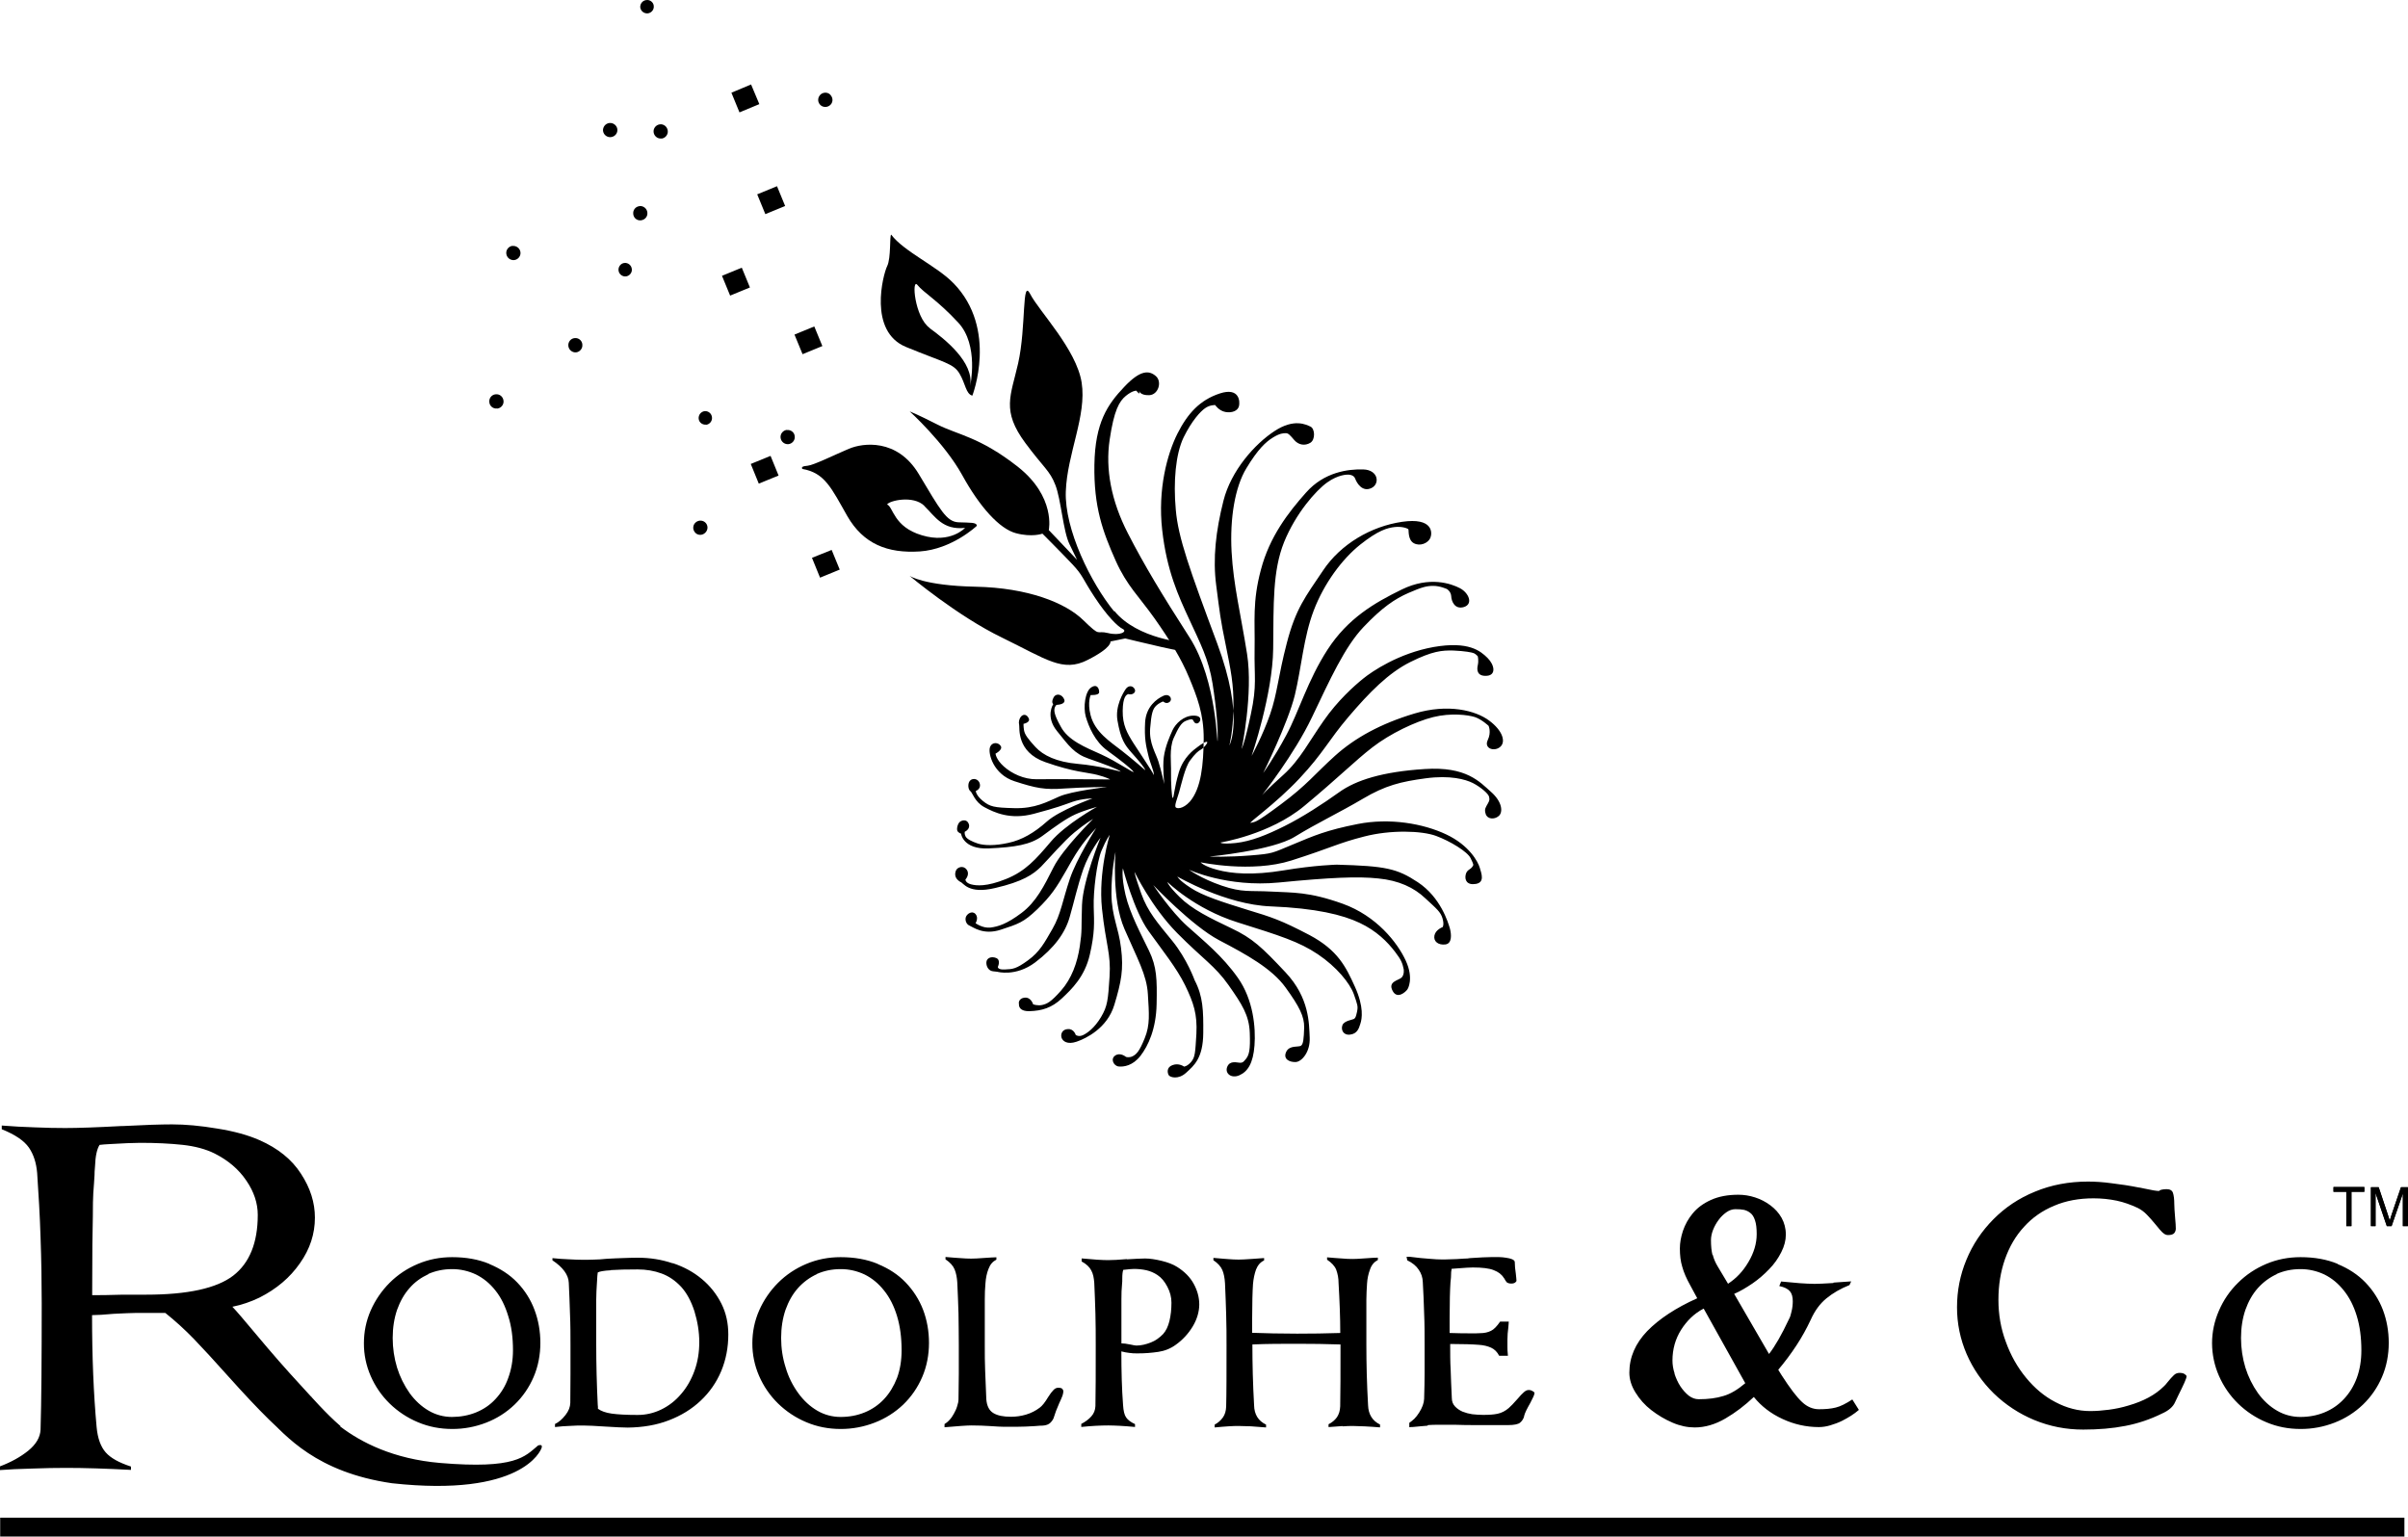
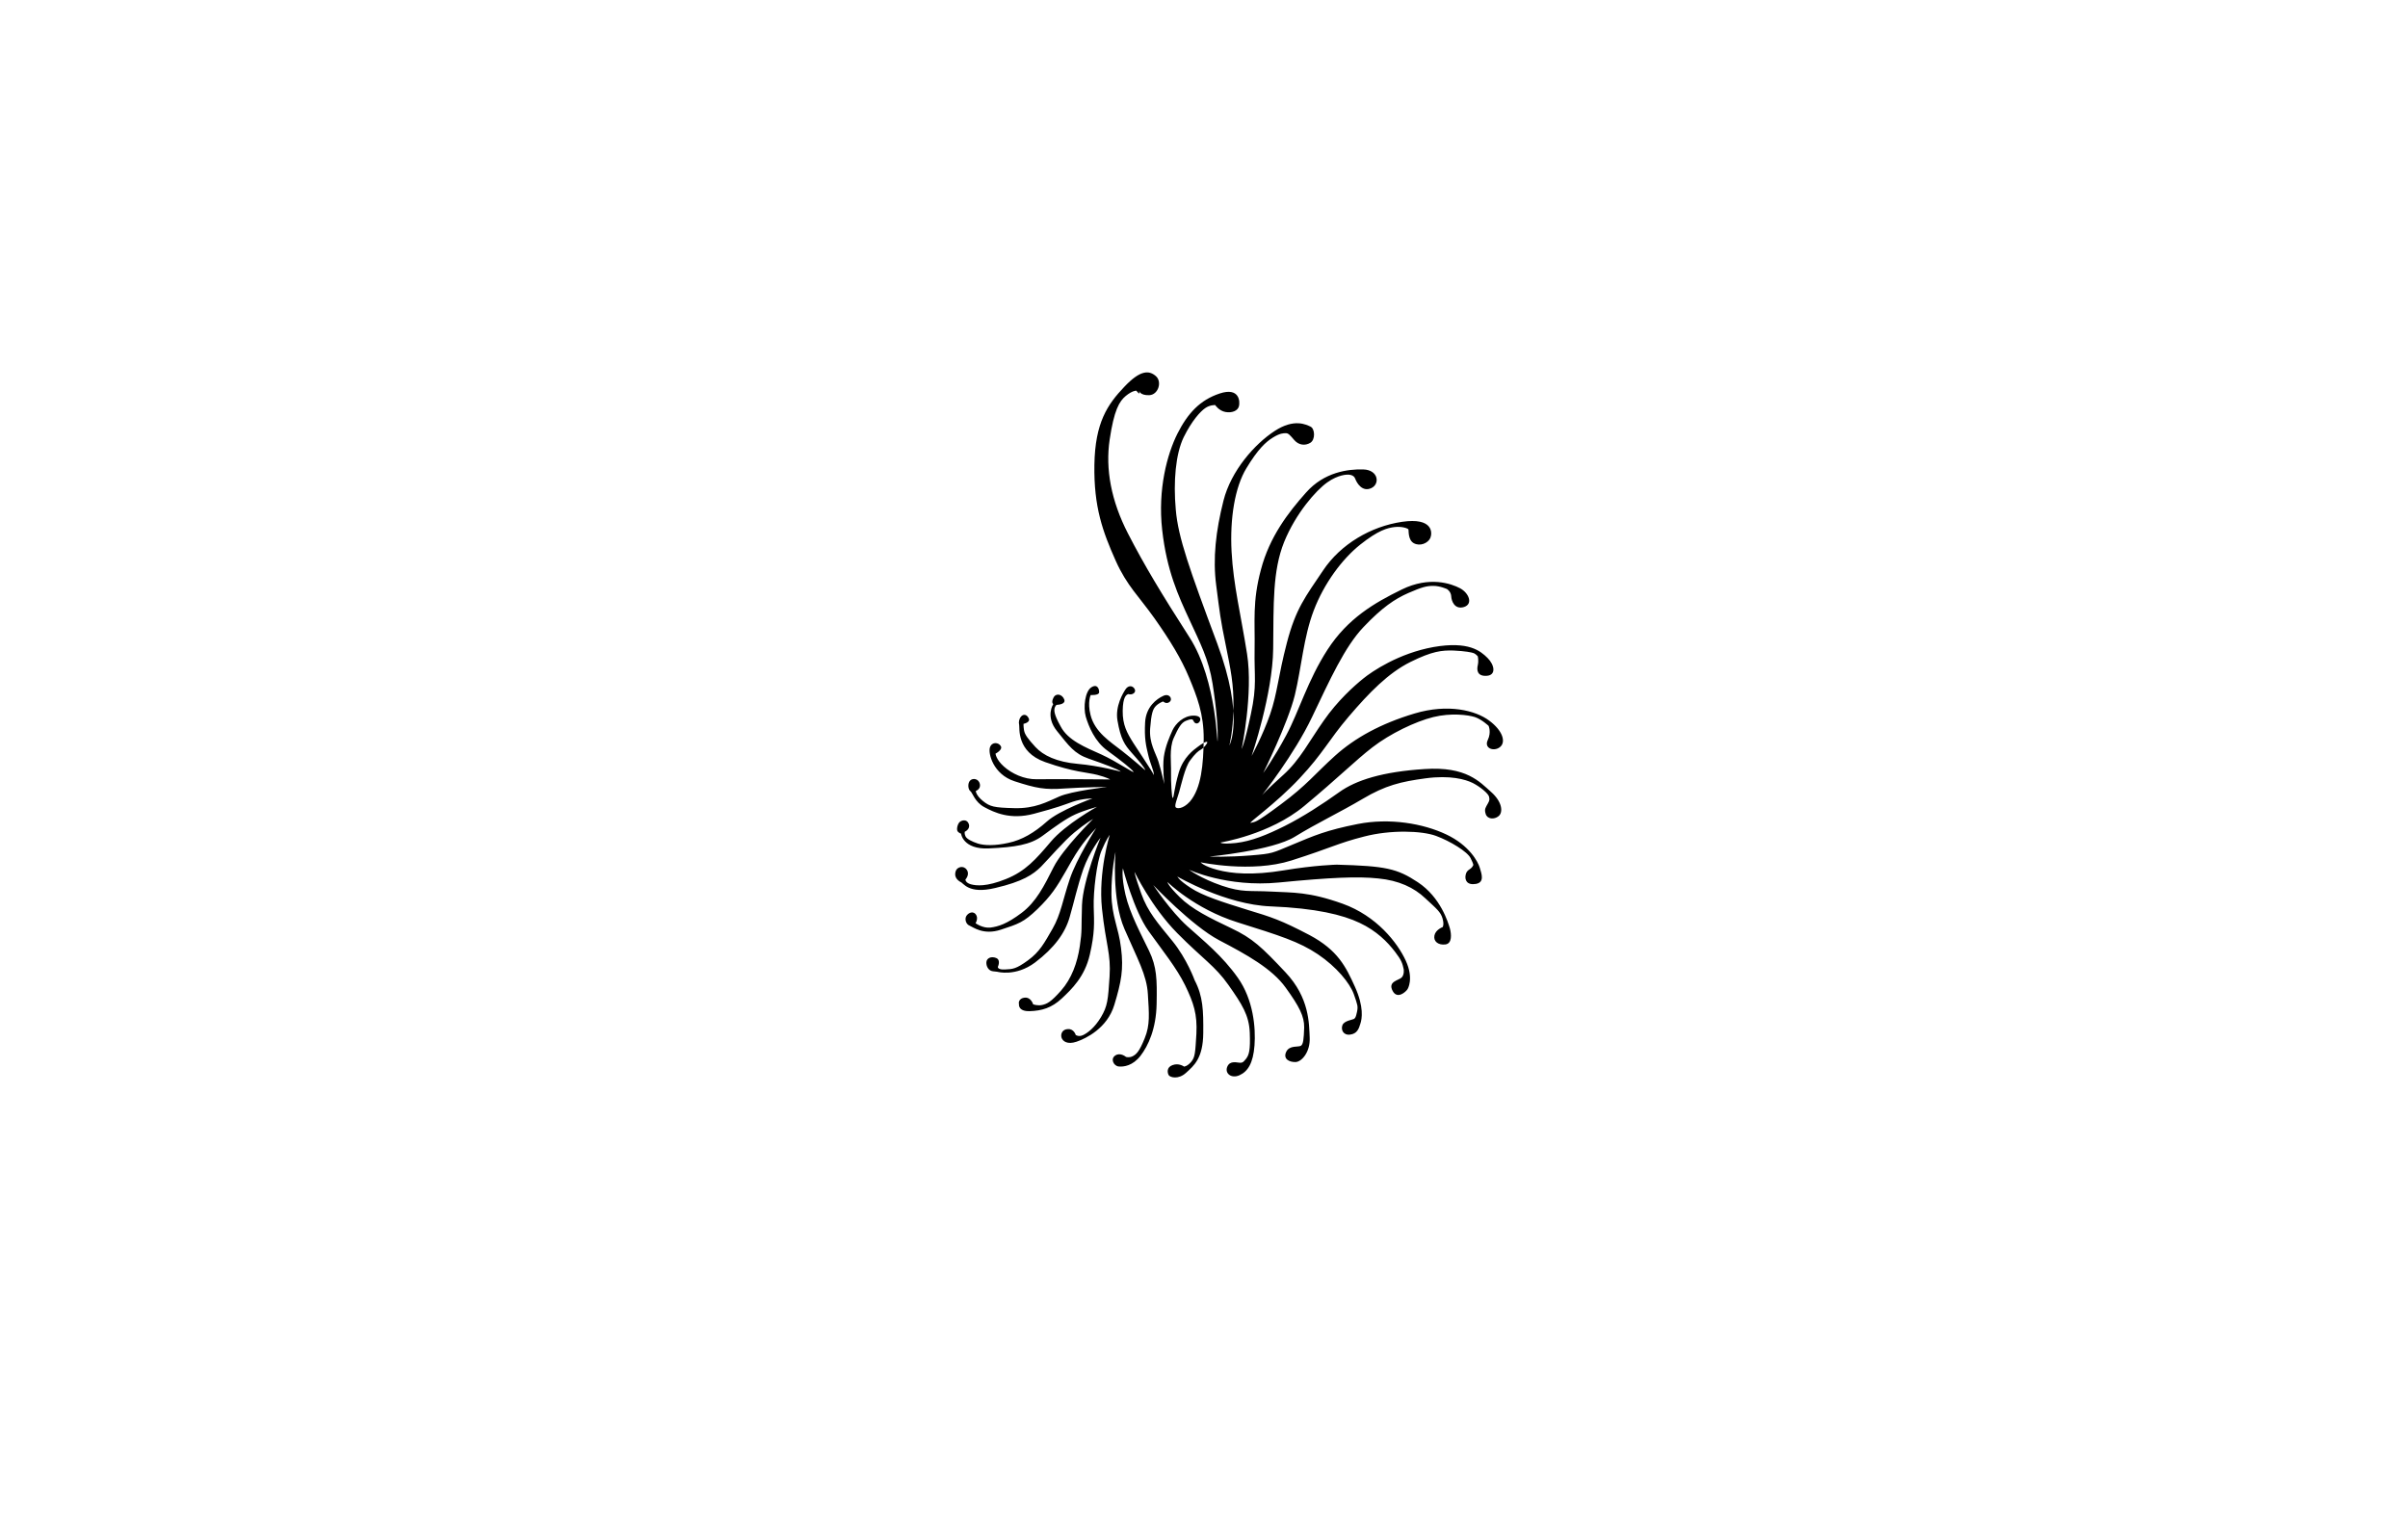
<svg xmlns="http://www.w3.org/2000/svg" id="a" viewBox="0 0 396.56 253.09">
-   <path d="M301.95,211.26c1.25-.08,2.25-.14,2.91-.2l-.28.61c-1.47.58-2.75,1.33-3.8,2.19-1.05.86-1.91,2.02-2.58,3.52-.68,1.45-1.45,2.85-2.33,4.19-.92,1.41-1.93,2.76-3.02,4.05l.53.86c1.41,2.19,2.55,3.69,3.41,4.47.83.78,1.77,1.17,2.77,1.17,1.08,0,1.97-.08,2.77-.28.78-.19,1.66-.64,2.72-1.33l1.08,1.72c-.75.66-1.69,1.25-2.77,1.8-.67.33-1.3.55-1.97.75-.6.18-1.23.28-1.86.28-2.06,0-4.1-.46-5.96-1.33-1.94-.89-3.52-2.11-4.74-3.63-1.47,1.39-3.02,2.58-4.69,3.55-1.66.97-3.36,1.47-5.05,1.47-1.17,0-2.39-.25-3.63-.78-1.26-.54-2.44-1.24-3.52-2.08-1.04-.8-1.93-1.79-2.61-2.91-.67-1.08-1-2.16-1-3.25,0-2.55,1-4.83,2.94-6.85,1.97-2.02,4.72-3.83,8.24-5.41l-1.14-2.11c-.64-1.14-1.08-2.16-1.33-3.08-.28-.91-.39-1.91-.39-3.02,0-.91.17-1.86.5-2.88.36-1.05.9-2.03,1.61-2.88.75-.91,1.72-1.64,3-2.22,1.28-.58,2.77-.86,4.52-.86.92,0,1.83.14,2.75.44.91.29,1.76.73,2.52,1.3.78.58,1.39,1.25,1.86,2.08.44.8.69,1.72.69,2.75,0,.94-.25,1.91-.75,2.89-.51,1.02-1.17,1.96-1.97,2.77-.84.89-1.77,1.69-2.77,2.38-1.03.69-2,1.28-3.02,1.72l5.74,9.9c.97-1.25,2.08-3.16,3.3-5.77.17-.28.3-.72.42-1.28.13-.54.19-1.08.19-1.64,0-.69-.14-1.25-.47-1.64s-.92-.69-1.75-.86l.3-.75c1.22.11,2.25.22,3.08.28.83.05,1.64.11,2.44.11.58,0,1.64-.05,3.11-.14M275.76,226.26c.25.75.55,1.44.97,2.08.38.58.85,1.11,1.39,1.55.53.39,1.05.58,1.64.58,1.55,0,2.89-.17,4.05-.53,1.17-.33,2.36-1.05,3.61-2.11l-6.85-12.29c-1.55.8-2.77,2-3.72,3.5-.94,1.5-1.42,3.19-1.42,5.05,0,.69.11,1.41.36,2.16M282.06,206.68c.17.67.44,1.3.83,1.94l1.69,2.83c1.36-.89,2.47-2.05,3.36-3.58.89-1.5,1.36-3.02,1.36-4.6,0-.94-.08-1.69-.28-2.27-.19-.58-.44-.97-.78-1.22-.3-.24-.65-.41-1.03-.5-.39-.08-.83-.11-1.42-.11-.5,0-1,.17-1.47.5-.5.35-.94.78-1.3,1.28-.38.51-.69,1.07-.92,1.66-.22.58-.33,1.14-.33,1.64,0,.97.08,1.8.25,2.47M386.4,201.96v-5.66h-2.11v-.78h5.08v.78h-2.14v5.66h-.86.03,0ZM390.45,201.96v-6.41h1.27l1.52,4.55c.14.42.25.75.3.94.08-.22.19-.58.33-1.03l1.52-4.46h1.14v6.41h-.83v-5.38l-1.86,5.38h-.78l-1.86-5.46v5.46h-.83.06ZM20.11,185.48c3.66-.19,6.38-.28,8.21-.28,2.22,0,4.66.22,7.46.69,2.77.44,5.08,1.08,6.96,1.91,3.02,1.33,5.3,3.16,6.82,5.52,1.55,2.36,2.3,4.77,2.3,7.24,0,2.66-.8,5.16-2.47,7.52-1.64,2.36-3.86,4.24-6.68,5.66-1.41.68-2.9,1.19-4.44,1.5.69.72,1.94,2.19,3.77,4.38,2.75,3.3,5.19,6.07,7.27,8.32,2.08,2.25,4.35,4.88,6.77,6.96l-5.6,4.08c-2.3-1.64-4.38-3.36-6.21-5.19-1.86-1.83-4.08-4.19-6.66-7.07-2.33-2.61-4.22-4.66-5.66-6.16-1.48-1.53-3.06-2.97-4.72-4.3h-4.99c-.61,0-1.8.06-3.5.14-1.58.14-2.77.22-3.58.22,0,6.82.25,12.96.75,18.42.17,1.89.69,3.27,1.5,4.19.81.92,2.19,1.69,4.16,2.33v.55c-4.08-.22-7.63-.33-10.65-.33-1.69,0-3.58.03-5.66.11-2.08.05-3.83.14-5.27.25v-.61c1.83-.69,3.38-1.55,4.66-2.58,1.28-1.05,1.97-2.19,2.03-3.47.14-4.63.19-11.57.19-20.83,0-3.52-.06-7.13-.19-10.79-.11-3.66-.33-7.21-.56-10.65-.14-1.66-.58-3.05-1.36-4.19-.8-1.14-2.27-2.14-4.47-3.02v-.61c1.83.14,3.63.25,5.46.3,1.83.08,3.5.11,4.99.11,2.14,0,5.24-.11,9.32-.33M51.24,230.01s5.83,9.65,21.25,10.96c12.48,1.05,13.93-1.05,16.12-2.88,0,0,.75-.3.61.31-.14.61-3.41,8.24-24.66,5.91-12.48-1.8-17.48-7.79-20.72-11.04-3.25-3.24,7.41-3.24,7.41-3.24h0ZM15.37,196.36c-.06.97-.08,2.3-.08,3.99-.06,2.02-.11,6.35-.11,12.98,1.08,0,2.77,0,5.11-.08h3.77c6.85,0,11.62-1.05,14.34-3.13,2.69-2.08,4.05-5.41,4.05-10.01,0-1.91-.61-3.8-1.89-5.66-1.25-1.86-3-3.33-5.19-4.44-1.5-.75-3.3-1.22-5.33-1.44-2.05-.22-4.36-.33-6.93-.33-1.19,0-2.83.08-4.91.2-.83.05-1.42.08-1.8.14-.44.69-.69,1.86-.75,3.5-.08.75-.08,1.22-.08,1.44-.06.92-.11,1.86-.19,2.8" />
-   <path d="M80.59,208.2c1.8.75,3.36,1.75,4.6,3.05,1.24,1.29,2.21,2.82,2.83,4.49.64,1.69.97,3.52.97,5.46s-.36,3.86-1.11,5.6c-.73,1.71-1.79,3.26-3.13,4.55-1.34,1.29-2.93,2.3-4.66,2.97-1.79.7-3.7,1.06-5.63,1.05-1.97,0-3.86-.36-5.63-1.11-1.73-.72-3.32-1.77-4.66-3.08-1.33-1.3-2.39-2.84-3.13-4.55-.74-1.7-1.12-3.53-1.11-5.38,0-1.86.36-3.66,1.11-5.38.75-1.71,1.81-3.26,3.13-4.58,1.33-1.33,2.88-2.36,4.66-3.11,1.78-.75,3.66-1.11,5.63-1.11,2.27,0,4.33.36,6.13,1.11h0ZM70.55,209.87c-1.19.55-2.25,1.3-3.11,2.3-.89,1-1.55,2.19-2.05,3.58-.47,1.39-.72,2.94-.72,4.63s.25,3.33.72,4.88c.47,1.51,1.17,2.93,2.08,4.22.89,1.22,1.94,2.19,3.13,2.88,1.16.68,2.48,1.03,3.83,1.03,1.36,0,2.75-.25,3.97-.75,1.22-.5,2.3-1.22,3.19-2.19.94-1,1.66-2.19,2.11-3.49.5-1.36.78-2.88.78-4.55,0-2.11-.25-3.99-.78-5.63-.5-1.66-1.19-3.08-2.11-4.22-.91-1.16-1.97-2.02-3.19-2.63-1.24-.59-2.59-.9-3.97-.89-1.35,0-2.68.26-3.91.8M110.81,208.06c1.83.61,3.41,1.47,4.77,2.61,1.34,1.11,2.44,2.49,3.22,4.05.78,1.55,1.14,3.24,1.14,5.08,0,2.16-.39,4.16-1.16,6.02-.77,1.85-1.92,3.51-3.38,4.88-1.47,1.39-3.22,2.47-5.27,3.25-2.02.78-4.27,1.16-6.74,1.19-.75,0-2.02-.06-3.74-.17-1.64-.11-2.83-.17-3.61-.17-.64,0-1.33,0-2.14.06-.8.03-1.61.08-2.5.19v-.5c.64-.3,1.19-.8,1.72-1.47.53-.67.78-1.33.8-2.02,0-1.11.03-2.69.03-4.72v-4.74c0-1.69,0-3.41-.08-5.19-.06-1.75-.11-3.47-.2-5.13-.05-1.3-.97-2.55-2.69-3.69v-.36c.89.08,1.75.17,2.66.19.89.05,1.66.08,2.3.08s1.3,0,1.89-.03c.58,0,1.3-.05,2.16-.14,1-.06,1.86-.08,2.55-.11.83-.04,1.66-.05,2.5-.06,2,0,3.91.3,5.74.92M100.6,209.23c-1.14.06-1.86.19-2.16.36-.06.33-.08.78-.11,1.33,0,.19-.03.36-.03.47-.05.86-.11,1.72-.11,2.63v7.49c0,3.11.08,6.41.25,9.9,0,.05,0,.14.03.3v.33c.53.39,1.28.66,2.27.8,1,.14,2.41.22,4.27.22,1.36,0,2.66-.3,3.88-.89,1.26-.61,2.37-1.48,3.27-2.55.94-1.08,1.69-2.38,2.22-3.86.53-1.47.78-3.02.78-4.69s-.28-3.41-.8-5.1c-.55-1.69-1.28-3.02-2.19-4.02-.97-1.03-2.02-1.75-3.22-2.19-1.19-.44-2.52-.67-3.94-.67-1.8,0-3.27.03-4.44.11M144.56,208.2c1.83.75,3.36,1.75,4.6,3.05,1.24,1.29,2.22,2.82,2.86,4.49.64,1.69.97,3.52.97,5.46s-.36,3.86-1.11,5.6c-.73,1.71-1.79,3.26-3.13,4.55-1.35,1.29-2.95,2.3-4.69,2.97-1.79.7-3.71,1.06-5.63,1.05-1.97,0-3.86-.36-5.63-1.11-1.73-.72-3.32-1.77-4.66-3.08-1.33-1.3-2.39-2.84-3.13-4.55-.74-1.7-1.12-3.53-1.11-5.38,0-1.86.36-3.66,1.11-5.38.75-1.71,1.81-3.26,3.13-4.58,1.33-1.33,2.88-2.36,4.66-3.11,1.77-.75,3.66-1.11,5.63-1.11,2.27,0,4.33.36,6.13,1.11h0ZM134.52,209.87c-1.18.54-2.24,1.33-3.11,2.3-.89,1-1.55,2.19-2.05,3.58-.47,1.39-.72,2.94-.72,4.63s.25,3.33.75,4.88c.44,1.52,1.15,2.94,2.08,4.22.89,1.22,1.94,2.19,3.13,2.88,1.16.68,2.48,1.03,3.83,1.03,1.44,0,2.75-.25,3.97-.75,1.21-.49,2.3-1.24,3.19-2.19.91-.97,1.61-2.14,2.14-3.49.5-1.36.75-2.88.75-4.55,0-2.11-.25-3.99-.75-5.63-.5-1.66-1.22-3.08-2.14-4.22-.92-1.16-1.97-2.02-3.19-2.63-1.24-.59-2.59-.9-3.97-.89-1.44,0-2.72.28-3.91.8M155.55,235.14v-.58c.22-.14.5-.33.78-.64.3-.31.55-.67.75-1.05.22-.39.42-.8.55-1.25.14-.42.22-.8.22-1.14.03-1.69.05-3.11.05-4.22v-4.69c0-1.72-.03-3.44-.05-5.19-.06-1.75-.11-3.47-.2-5.13-.05-.83-.19-1.55-.44-2.16-.25-.61-.75-1.16-1.5-1.66v-.39c1.05.08,1.89.17,2.47.19.61.05,1.19.08,1.75.08.44,0,1.19-.03,2.19-.11.86-.05,1.52-.11,1.97-.11v.39c-.61.31-1.03.8-1.3,1.53-.28.69-.44,1.5-.5,2.36-.08.86-.11,1.75-.11,2.66v7.46c0,1.58,0,3.02.06,4.27.05,1.25.11,2.83.19,4.69.08,1.11.47,1.89,1.16,2.3.69.42,1.66.61,2.89.61.83,0,1.66-.11,2.5-.36.81-.24,1.57-.62,2.25-1.14.39-.28.86-.86,1.39-1.75.33-.53.61-.89.86-1.14.22-.25.5-.39.78-.39.36,0,.58.06.69.19.11.14.17.25.17.39,0,.17-.05.42-.14.72-.16.41-.34.82-.53,1.22-.44,1-.72,1.75-.86,2.25-.08.33-.28.66-.58.97-.3.31-.75.47-1.33.5-.08,0-.53,0-1.3.08-1.01.07-2.02.1-3.02.11h-2.02c-.55,0-1.28-.05-2.16-.11-1.06-.07-2.13-.11-3.19-.11-.78,0-2.27.11-4.44.3M185.54,207.43c1.39-.08,2.39-.14,3.02-.14.8,0,1.72.14,2.75.39,1.03.25,1.89.58,2.55,1,1.19.75,2.11,1.66,2.72,2.77.61,1.11.92,2.25.92,3.41s-.36,2.44-1.08,3.63c-.72,1.19-1.67,2.22-2.8,3.02-.83.61-1.8,1-2.86,1.16-1.16.17-2.33.26-3.49.25-.42,0-.83,0-1.3-.08-.44-.05-.88-.13-1.3-.25,0,3.27.08,6.24.28,8.82.06.97.22,1.66.5,2.05.28.42.75.78,1.47,1.11v.47c-1.03-.08-1.86-.17-2.52-.19-.67-.03-1.28-.06-1.86-.06-1.33,0-2.83.08-4.47.25v-.5c.69-.36,1.25-.78,1.66-1.25.42-.47.64-1.03.67-1.69.05-2.22.05-5.58.05-10.01,0-1.69,0-3.41-.05-5.19-.05-1.7-.11-3.4-.19-5.1-.06-.8-.19-1.5-.5-2.05-.28-.55-.8-1.05-1.58-1.47v-.5c1.97.19,3.41.28,4.36.28.72,0,1.77-.05,3.11-.17M184.68,214v7.27c.33,0,.83.05,1.47.19.5.11.83.17,1,.17.8,0,1.58-.2,2.36-.5.78-.3,1.44-.78,2.05-1.41.47-.53.8-1.22,1.03-2.14.22-.91.33-1.91.33-3.02,0-.89-.22-1.75-.67-2.61s-.97-1.5-1.64-1.94c-.55-.37-1.16-.63-1.8-.78-.67-.15-1.36-.22-2.05-.22-.33,0-.89.05-1.66.14h-.11c-.11.28-.17.75-.17,1.47,0,.36,0,.61-.03.8-.08.85-.12,1.7-.11,2.55M221.09,234.89c-.61.03-1.39.11-2.3.17v-.47c.61-.3,1.05-.69,1.39-1.16.33-.5.5-1.08.53-1.8.05-2.25.05-5.58.05-10.01v-.17c-2.37-.08-4.73-.11-7.1-.11-2.52,0-4.99,0-7.41.11v.11c0,3.08.08,6.38.28,9.9.03,1.52.69,2.58,1.97,3.19v.47c-1.03-.08-1.86-.14-2.52-.19-.67-.03-1.3-.05-1.89-.05s-1.14,0-1.75.05c-.61.03-1.39.11-2.3.19v-.47c.54-.28,1.01-.69,1.36-1.19.33-.47.5-1.05.53-1.78.06-2.22.06-5.57.06-10.01,0-1.69,0-3.41-.06-5.19-.05-1.7-.11-3.4-.19-5.1-.05-.86-.19-1.61-.44-2.19-.25-.58-.75-1.14-1.47-1.61v-.39c1,.08,1.83.17,2.41.2.61.05,1.19.08,1.75.08.39,0,1.14-.03,2.22-.11.72-.06,1.36-.11,1.97-.14v.39c-.64.3-1.05.8-1.33,1.5-.25.69-.42,1.5-.5,2.38-.08,1.22-.14,3.13-.14,5.74v2.3c2.16.08,4.63.14,7.41.14,2.36,0,4.74-.03,7.1-.11,0-2.58-.11-5.33-.28-8.24,0-.75-.13-1.49-.39-2.19-.25-.61-.75-1.14-1.5-1.64v-.39c1.05.08,1.89.17,2.47.19.61.06,1.19.08,1.75.08.42,0,1.14-.03,2.14-.11.86-.06,1.52-.11,2-.11v.39c-.58.3-1.03.8-1.28,1.53-.29.76-.45,1.55-.5,2.36-.05.86-.11,1.75-.11,2.66v7.46c0,3.08.08,6.38.28,9.9.05,1.52.72,2.58,1.97,3.19v.47c-.84-.07-1.68-.13-2.52-.17-.62-.03-1.24-.05-1.86-.06-.58,0-1.14,0-1.77.06M235.09,234.83c-.61.06-1.44.11-2.47.22-.11,0-.3,0-.53.03v-.72c.25-.17.53-.39.83-.67.28-.28.53-.61.78-1,.53-.83.8-1.58.83-2.27.05-1.69.08-3.11.08-4.22v-4.72c0-1.69,0-3.41-.08-5.19-.06-1.75-.11-3.47-.22-5.13-.02-.73-.25-1.43-.67-2.02-.39-.61-1.03-1.14-1.89-1.55l-.11-.58h.53c1.3.17,2.39.28,3.24.33.86.08,1.53.11,2.03.11.36,0,.83,0,1.44-.03.61,0,1.36-.05,2.22-.11.42,0,.75-.03.97-.08,1.64-.11,2.8-.17,3.5-.17h1.3c.39,0,.78.05,1.17.11.39.05.75.14,1,.25.28.14.42.28.42.47,0,.55.06,1.19.17,1.89.05.53.11.92.11,1.19,0,.06-.08.17-.22.28-.14.11-.36.17-.64.17-.33,0-.55-.08-.72-.19-.16-.17-.29-.37-.39-.58-.08-.11-.11-.19-.14-.19-.33-.55-.89-.97-1.64-1.25-.72-.3-1.89-.44-3.44-.44-.47,0-1.28.05-2.41.14l-1.08.08c-.06.25-.11.72-.11,1.44-.03.28-.06.53-.08.78-.08,1.25-.14,3.22-.14,5.96v2.39c1.17.04,2.35.06,3.52.06.67,0,1.17,0,1.5-.03.72,0,1.3-.14,1.8-.39.47-.22.97-.75,1.5-1.52h1.42c0,.3-.06.64-.08,1.03-.09.64-.14,1.29-.14,1.94v1.25c0,.22,0,.72.08,1.41h-1.44c-.33-.64-.78-1.08-1.33-1.33-.55-.25-1.22-.42-2-.47-1-.08-2.58-.14-4.74-.14,0,1.55,0,2.97.08,4.24.03,1.28.11,2.83.19,4.66,0,.58.19,1.03.53,1.39s.75.64,1.25.86c.51.2,1.04.34,1.58.42.55.06,1.17.11,1.8.11.97,0,1.75-.05,2.39-.19s1.25-.44,1.83-.94c.33-.28.8-.78,1.41-1.47.44-.53.8-.89,1.08-1.14.28-.25.53-.36.8-.36s.47.08.67.2c.19.11.28.22.28.28,0,.28-.25.8-.69,1.64-.55.97-.92,1.69-1.03,2.19v.08c-.12.39-.35.74-.67,1-.3.25-.97.39-1.94.39h-4.99c-1.39,0-2.61,0-3.69-.05h-2.97c-.44,0-.97,0-1.58.05M356.13,203.01c-.28-.28-.64-.69-1.11-1.28-.55-.66-1.03-1.22-1.47-1.66-.43-.45-.94-.83-1.5-1.11-1.14-.53-2.27-.94-3.44-1.19-1.26-.26-2.54-.39-3.83-.39-2.39,0-4.55.39-6.49,1.22-1.94.8-3.61,1.97-4.96,3.47-1.39,1.5-2.41,3.27-3.14,5.33-.72,2.05-1.08,4.27-1.08,6.69s.39,4.72,1.22,6.93c.8,2.22,1.91,4.19,3.33,5.91,1.41,1.72,3.02,3.08,4.85,4.02,1.83.97,3.74,1.47,5.71,1.47,1,0,2.02-.08,3.08-.22,1.09-.14,2.17-.37,3.22-.69,2.5-.72,4.44-1.77,5.83-3.16.17-.14.36-.36.64-.72.39-.47.72-.86,1-1.11.24-.25.57-.39.92-.39.39,0,.67.06.86.2.19.11.3.25.33.33,0,.17-.11.53-.36,1.08-.25.55-.58,1.25-1,2.08-.25.53-.42.89-.53,1.11-.33.78-1.05,1.41-2.19,1.91-1.9.94-3.91,1.62-5.99,2.02-2.14.42-4.44.61-6.96.61-2.86,0-5.52-.53-8.07-1.58-2.48-1.03-4.73-2.51-6.66-4.38-1.92-1.89-3.41-4.05-4.47-6.49-1.05-2.43-1.59-5.06-1.58-7.71,0-2.69.5-5.3,1.55-7.82,1.03-2.5,2.52-4.72,4.44-6.66s4.19-3.47,6.85-4.55c2.66-1.11,5.58-1.66,8.74-1.66,1.17,0,2.47.08,3.91.28,1.44.17,2.89.39,4.41.69.05,0,.39.05,1,.19,1.14.25,1.94.39,2.39.39,0-.05.11-.11.3-.19.22-.05.5-.11.89-.11.58,0,.94.19,1.08.61.14.42.22,1.03.22,1.83,0,.44.05,1.22.14,2.3.08.8.11,1.39.11,1.77,0,.25-.08.5-.25.72-.17.22-.53.33-1.03.33-.33,0-.61-.14-.89-.42M384.95,208.2c1.83.75,3.36,1.75,4.61,3.05,1.24,1.29,2.22,2.82,2.86,4.49.64,1.69.97,3.52.97,5.46s-.36,3.86-1.11,5.6c-.73,1.71-1.79,3.26-3.13,4.55-1.34,1.29-2.93,2.3-4.66,2.97-1.79.7-3.7,1.06-5.63,1.05-2,0-3.86-.36-5.63-1.11-1.73-.72-3.32-1.77-4.66-3.08-1.33-1.3-2.39-2.84-3.14-4.55-.75-1.7-1.13-3.53-1.14-5.38,0-1.86.39-3.66,1.14-5.38.74-1.72,1.8-3.27,3.14-4.58,1.33-1.33,2.89-2.36,4.66-3.11,1.77-.75,3.66-1.11,5.63-1.11,2.27,0,4.33.36,6.13,1.11M374.94,209.87c-1.18.54-2.24,1.33-3.11,2.3-.89,1-1.55,2.19-2.05,3.58-.47,1.39-.72,2.94-.72,4.63s.25,3.33.72,4.88c.47,1.51,1.17,2.93,2.08,4.22.89,1.22,1.94,2.19,3.14,2.88,1.16.68,2.48,1.03,3.83,1.03,1.44,0,2.75-.25,3.97-.75,1.21-.49,2.3-1.24,3.19-2.19.92-.97,1.64-2.14,2.14-3.49.5-1.36.75-2.88.75-4.55,0-2.11-.25-3.99-.75-5.63-.5-1.66-1.22-3.08-2.14-4.22-.92-1.16-1.97-2.02-3.19-2.63-1.24-.59-2.59-.9-3.97-.89-1.44,0-2.72.28-3.91.8M386.4,201.96v-5.66h-2.11v-.78h5.08v.78h-2.11v5.66h-.86ZM390.46,201.96v-6.41h1.28l1.52,4.55c.14.42.25.75.3.94.08-.22.19-.58.33-1.03l1.53-4.46h1.14v6.41h-.83v-5.38l-1.86,5.38h-.78l-1.86-5.46v5.46h-.8.03ZM395.97,249.98H.03v3.11h395.94v-3.11Z" />
  <path d="M187.59,64.4s.19.75,1.69.69c1.5-.08,2.14-2.25,1.05-3.16-1.08-.92-2.5-1.06-5.19,1.8-2.72,2.86-4.8,5.85-4.91,12.82-.11,6.96,1.36,10.99,3.52,15.84,1.86,4.13,3.8,5.82,6.38,9.46,2.58,3.66,4.41,6.66,5.69,9.74,1.28,3.08,2.44,5.99,2.41,10.15-.05,4.19-.39,8.07-2.27,10.29-1.17,1.28-2.19,1.19-2.36.92-.19-.3.25-1.36.58-2.47.33-1.14.97-4.11,1.8-5.21.83-1.14,1.36-1.58,1.78-1.8.42-.22,1.17-1.06,1.05-1.25-.11-.19-.94.31-1.58.81-.64.47-2.36,1.69-3.11,4.24-.75,2.55-.78,4-.97,4.16-.19.19-.33-2.77-.3-4.24.05-1.47-.33-3.91.44-5.63.78-1.72,1.25-2.52,2-2.83.75-.31,1.05-.31,1.17-.14.11.14.22.64.72.56.47-.08,1.05-1.28-.61-1.28s-2.97,1.33-3.47,2.39c-.47,1.05-1.19,2.64-1.44,4.44-.22,1.8.08,4.44.08,4.44,0,0-.53-2.33-.97-3.72s-1.55-3.02-1.36-5.44c.19-2.41.42-3.19.97-3.72.55-.53,1.17-.72,1.17-.72,0,0,.53.53,1.08.06.55-.5-.08-1.47-1.08-.97-1.03.47-2.83,1.75-2.97,4.36-.14,2.61.14,3.8.5,5.3.33,1.5.97,2.66.94,3.38-.33-.75-2.36-3.69-3.38-5.3-1.03-1.64-1.78-2.97-1.75-5.3.03-2.33.61-2.66.94-2.75.55.22,1.36-.22,1.03-.83-.33-.61-1.05-.61-1.47,0-.42.61-1.77,2.83-1.36,5.19.53,3.08,1.19,4.02,2.33,5.3,1.14,1.28,2.14,2.44,2.25,2.89,0,0-2.16-1.89-3.94-3.27-1.77-1.39-4.38-3-5.08-5.85-.53-2.11.03-3.27.03-3.27,0,0,1.36.08,1.39-.44.03-.53-.28-1.47-1.28-.83-1.03.64-1.36,3.25-.92,4.83.47,1.58,1.47,4.11,3.61,5.63,2.14,1.55,3.99,3.02,4.24,3.44.28.42-2.75-1.69-5.33-2.86-2.61-1.17-5.46-2.3-6.66-4.61-1.17-2.08-1.11-2.72-.94-3.16.17-.44.39-.39.39-.39,0,0,1.47-.06,1.14-.89-.33-.86-1.36-1.11-1.77-.28-.42.83-.03,1.05-.03,1.05,0,0-1.36,2,.61,4.44,1.97,2.44,2.83,3.72,5.22,4.55,2.41.83,4.96,1.78,5.3,2.14,0,0-3.52-.97-7.07-1.28-3.52-.31-5.71-1.39-6.99-2.77-1.28-1.39-1.77-2.08-1.89-2.77-.11-.72-.08-1.06-.08-1.06,0,0,1.17-.22.86-.89-.3-.67-.86-.75-1.25-.33-.36.42-.44.94-.33,1.39s-.5,4.44,4.27,6.13c4.77,1.69,6.99,1.69,8.6,2.11,1.61.42,2.11.75,2.11.75,0,0-10.04-.08-12.1-.03-2.08.03-4.11-.94-5.41-2.11-1.3-1.17-1.36-2.11-1.36-2.11,0,0,1.25-.64.86-1.25-.36-.61-1.44-.75-1.78.22-.33.97.53,4.44,4.05,5.58,3.52,1.14,4.99,1.44,8.24,1.19,3.24-.22,7.02-.25,7.02-.25,0,0-5.88.67-7.91,1.58-2.02.89-3.99,2-7.38,1.91-3.38-.08-4.02-.25-5.19-1.19-1.16-.94-1.16-1.64-1.16-1.64,0,0,.86-.3.67-1.16s-1.16-1.03-1.61-.55c-.44.44-.33,1.47.03,1.72.39.28.72,1.8,2.33,2.66,1.61.86,4.24,2.14,8.18,1.08,3.94-1.05,4.71-1.39,6.35-1.97,1.64-.55,3.25-.55,3.25-.55,0,0-5.41,1.94-7.49,3.8-2.08,1.86-4.13,3.05-6.35,3.52-2.22.5-3.99.44-5.02.11-1-.33-1.8-.75-2.02-1.16s-.14-.78-.14-.78c0,0,.97-.42.67-1.28s-1.19-.64-1.53-.3-.55,1.25-.28,1.55c.3.31.53.33.53.33,0,0,.3,2.64,4.58,2.44,4.3-.2,6.82-.58,8.85-2.08,2.02-1.5,3.91-2.86,5.38-3.52,1.47-.67,3.58-1.25,3.58-1.25,0,0-5.19,2.86-7.63,5.77-2.44,2.88-4.16,4.85-7.38,6.13-3.19,1.28-4.85,1.11-5.77.86-.89-.25-.89-.78-.89-.78,0,0,.78-.83.22-1.61-.55-.8-1.55-.42-1.77.11s-.28,1.3.72,1.89c.5.11,1.25,2.08,5.74,1,4.52-1.05,6.24-2.22,7.55-3.52,1.3-1.33,3.77-4.22,5.49-5.63,1.72-1.44,3.08-2.22,3.08-2.22,0,0-4.97,4.88-6.52,7.96-1.55,3.08-2.86,5.71-5.27,7.52s-3.83,2.25-5.13,2.41c-1.28.14-2.44-.72-2.44-.72,0,0,.55-.86,0-1.5-.58-.64-1.39-.03-1.58.44-.2.5.03,1.25.61,1.47.55.22,2.25,1.61,5.13.66,2.86-.94,3.74-1.19,6.02-3.38,2.25-2.19,3.16-3.58,4.69-6.27,1.53-2.72,1.83-3.16,2.75-4.44.92-1.28,2.25-2.66,2.25-2.66,0,0-3.25,5.05-4.36,8.43-1.14,3.38-1.47,5.8-2.83,8.16-1.36,2.36-2.11,3.8-4.05,5.21-1.97,1.44-2.52,1.44-3.77,1.5-1.25.08-1.19-.42-1.19-.42,0,0,.55-1.14-.28-1.47-.83-.33-1.58.03-1.61.72-.03.67.36,1.39,1.08,1.47l.72.08s3.02.86,6.21-1.52c3.19-2.41,4.97-4.88,5.71-7.49.75-2.58,1.25-4.99,2.25-7.91,1.03-2.88,2.83-5.16,2.83-5.16,0,0-2.89,6.99-3.05,11.07-.14,4.05.05,4.05-.36,6.8s-1.36,5.35-3.08,7.3-2.33,2.19-3.11,2.38c-.78.17-1.5-.11-1.5-.11,0,0-.36-1.28-1.5-1.08-.69.11-.94.64-.83,1.05,0,0-.19,1.22,1.77,1.16,1.97-.06,3.61-.53,5.27-2.08,1.66-1.55,3.8-3.61,4.63-7.24.83-3.61.72-5.21.64-7.82s.5-7.38,1.28-9.29c.8-1.91,1.36-2.61,1.36-2.61,0,0-1.91,6.1-1.28,12.15.64,6.05,1.5,7.38,1.25,11.21-.25,3.83-.33,4.85-1.41,6.66-1.08,1.8-2.25,2.63-2.97,2.97-.72.33-1.19-.03-1.19-.03,0,0-.3-1.03-1.28-.97-.97.03-1.25.86-1.05,1.44.19.55.94,1.16,2.47.64,1.55-.53,5.05-2.22,6.21-6.05,1.17-3.86,1.55-5.91,1.11-9.38-.42-3.47-1.53-5.16-1.58-8.9-.03-3.77.67-6.93.67-6.93,0,0-.67,7.74,1.47,12.68,2.14,4.94,3.69,7.6,3.86,10.76.19,3.16.39,5.05-.53,7.27-.89,2.22-1.39,2.63-1.97,2.94-.61.3-1.11.11-1.11.11,0,0-.94-.8-1.77-.22-.83.55-.25,1.72.58,1.8.83.08,2.3-.11,3.58-1.75,1.28-1.66,2.58-4.44,2.66-8.54s.03-6.1-1.25-8.77c-1.28-2.66-3.16-6.13-3.88-9.24-.72-3.13-.42-4.33-.42-4.33,0,0,1.8,6.96,4.22,10.32,2.41,3.36,4.58,6.02,6.02,8.93,1.42,2.94,2.02,4.77,1.86,7.99-.19,3.19-.22,3.86-.86,4.63-.64.75-1.17.78-1.17.78,0,0-.86-.64-1.89-.25-1.03.36-.86,1.28-.64,1.66.22.36,1.58.78,2.86-.39s2.8-2.36,2.83-6.57c.03-3.66-.03-6.02-1.42-8.68,0,0-1.25-3.5-3.69-6.49s-4.02-4.77-5.1-7.77c-1.08-3.02-1.11-3.58-1.11-3.58,0,0,2.8,5.8,7.02,10.07,4.22,4.27,6.24,5.41,8.46,8.57,2.22,3.16,3.39,4.97,3.5,7.85s-.11,3.66-.64,4.33-.67.61-1.05.61-1.58-.42-2.02.67c-.44,1.08.67,2,2.02,1.39,1.36-.61,2.25-1.97,2.47-4.91.22-2.91-.19-7.54-2.75-11.15-2.55-3.61-5.6-6.05-8.32-8.49-2.72-2.44-5.6-6.77-5.6-6.77,0,0,6.33,6.69,10.82,9.07,4.52,2.36,8.74,4.69,10.98,7.82,2.25,3.11,3.08,4.74,3.05,6.57-.06,1.86-.14,2.75-.53,3-.39.28-1.91-.14-2.44,1.03-.53,1.16.53,1.69,1.55,1.66,1.03-.03,2.44-1.69,2.33-4.02-.11-2.33-.03-6.55-3.97-10.74-3.91-4.16-5.44-5.63-8.96-7.29-3.49-1.66-6.46-3.11-8.49-5.13-2.02-2-2-2.47-2-2.47,0,0,4.44,4.41,11.51,6.63,7.07,2.22,10.15,3.19,13.26,5.27,3.08,2.08,5.24,4.72,5.91,6.55.64,1.83.72,2.02.53,2.94-.19.89-.28,1-.5,1.16-.22.14-1.58.28-1.89,1-.3.75.11,1.72,1.25,1.58,1.14-.14,1.44-.94,1.69-1.78.28-.83.61-2.77-.89-6.1-1.5-3.3-2.8-6.02-7.49-8.52-4.72-2.47-6.21-2.94-10.24-4.16-4.02-1.25-7.35-2.3-9.32-3.61-2-1.3-2.19-1.86-2.19-1.86,0,0,7.93,4.63,15.37,4.91,7.46.3,11.85,1.39,14.65,2.72,2.77,1.3,4.58,3.13,5.83,4.77,1,1.3,1.22,1.86,1.42,2.86,0,0,.14.86-.33,1.36-.5.5-2.36.64-1.47,2.25.75,1.36,2.11.17,2.44-.33,0,0,1.08-1.69-.3-4.69s-4.83-7.38-10.4-9.38c-5.6-2-8.16-1.8-11.76-2-3.61-.19-4.72.19-8.13-.97s-5.41-2.63-5.41-2.63c0,0,6.27,2.94,14.79,2.11,8.49-.83,13.01-1.03,16.39-.67,3.38.33,5.88,1.5,7.74,3.27,1.89,1.75,2.52,2.25,2.83,3.3s.03,1.44.03,1.44c0,0-1.17.42-1.36,1.39-.19,1,.67,1.61,1.8,1.47,1.14-.14,1-1.69.75-2.63-.28-.94-1.5-5.13-5.3-7.63-3.41-2.25-5.27-2.66-13.34-2.88,0,0-3.58.08-8.74.94-5.16.86-8.6.53-10.9-.08-2.3-.61-2.77-1.25-2.77-1.25,0,0,8.35,1.8,14.95-.3,6.63-2.11,7.6-2.83,11.96-3.94,4.36-1.14,9.52-.97,11.85-.11s5.21,2.61,5.71,3.69c.5,1.08.55,1.05.22,1.47-.33.42-.89.44-1.05,1.28-.17.83.22,1.72,1.69,1.47,1.47-.25.94-1.66.64-2.66-.3-1-1.72-3.69-5.52-5.49-3.8-1.8-9.32-2.75-14.56-1.72-5.21,1.03-7.27,1.94-10.71,3.38-3.47,1.44-3.25,1.5-6.96,1.8-3.72.3-6.77.19-6.77.19,0,0,10.4-1,14.06-3.27,3.66-2.25,7.43-4.02,11.18-6.24s6.27-2.83,10.35-3.38c4.05-.55,6.58.17,7.8.78,1.19.61,2.55,1.72,2.66,2.25.11.53.08.61-.22,1.16-.31.58-.61.86-.33,1.69.25.83,1.39.97,2.14.33s.58-2.36-1.28-3.99c-1.83-1.61-4.02-4.22-10.93-3.75-6.93.44-11.29,1.83-14.04,3.8-2.75,1.97-6.05,4.11-8.99,5.58-2.94,1.47-5.52,2.52-8.05,2.8-2.52.25-2.52-.08-2.52-.08,0,0,8.1-1.28,13.79-6.02,5.71-4.74,8.32-7.41,11.21-9.65s7.1-4.27,10.04-4.99c2.94-.72,5.71-.36,6.85,0,1.14.39,2.25,1.44,2.25,1.44,0,0,.5,1.03-.14,2.36-.64,1.36,1.03,1.94,2.02,1.14,1.03-.83.44-2.72-1.78-4.36-2.22-1.66-6.74-2.83-12.29-1.17-5.58,1.67-9.82,4.02-13.09,6.96-3.27,2.94-4.63,4.83-8.99,8.05-4.36,3.25-4.13,2.77-4.88,3s4.05-3.08,8.02-7.32c3.97-4.24,4.72-6.21,8.1-10.18,3.39-3.97,6.52-7.18,10.15-8.99,3.63-1.8,5.19-1.94,7.1-1.89,1.91.08,3.05.31,3.36.44s.64.5.64.5c0,0,.19.67,0,1.5-.19.83-.06,1.83,1.5,1.72,1.55-.11,1.28-1.78.11-2.94s-3.11-2.8-8.88-1.8c-5.74,1.03-10.15,4.02-11.62,5.22-1.47,1.19-4.19,3.61-6.49,6.93-2.33,3.3-3.91,6.46-6.63,8.9-2.72,2.44-3.52,3.36-3.52,3.36,0,0,5.3-6.68,8.24-12.87,2.94-6.16,5.38-11.57,8.46-14.81,3.08-3.25,5.19-4.66,7.41-5.63,2.22-.97,3-1.17,4.11-1.17s2.25.53,2.25.53c0,0,.64.39.69,1.17.03.78.55,2.25,2.11,1.78,1.53-.5.8-2.3-.64-3.08-1.47-.78-5.05-2.03-9.6.19-4.55,2.22-8.9,4.77-12.23,9.9-3.3,5.1-4.74,10.26-6.8,14.09-2.05,3.83-3.8,6.24-3.8,6.24,0,0,4.08-8.24,5.21-12.84,1.11-4.63,1.42-9.49,3.11-13.93,1.69-4.44,4.66-8.46,7.66-10.85,2.97-2.36,4.47-2.75,5.66-2.89,1.22-.14,2.19.22,2.27.39.08.14-.11,1.72.89,2.27,1.03.56,2.33,0,2.72-.86.36-.86.44-3.41-4.66-2.66-5.13.75-10.13,3.69-13.01,8.02-2.91,4.33-4.49,6.27-5.96,11.93-1.47,5.63-1.55,8.27-2.75,11.73-1.19,3.47-3.05,6.88-3.05,6.88,0,0,3.47-10.18,3.55-17.64.08-7.43-.11-12.82,1.8-17.59,1.94-4.77,5.27-8.52,7.1-9.82,1.86-1.33,3.33-1.28,3.33-1.28,0,0,1.03-.08,1.28.67.28.75,1.17,2.22,2.64,1.55s1.19-3-1.3-3.08c-2.52-.08-6.46.44-9.43,3.8-2.97,3.33-6.02,7.32-7.43,12.68-1.44,5.33-.97,8.57-1.05,13.12-.08,4.55.42,5.91-.61,10.68-1,4.77-1.52,5.77-1.52,5.77,0,0,1.91-9.13.89-15.65-1.03-6.52-2.25-11.32-2.55-16.84-.3-5.52.55-10.65,2.44-13.76,1.89-3.13,3.19-4.33,4.36-5.05,1.17-.72,1.72-.72,2.14-.72s.67.31,1.39,1.14c.72.83,1.77.97,2.64.44.86-.53.75-2.33.03-2.66-.72-.33-2.69-1.39-5.91.72-3.25,2.11-7.18,6.52-8.43,11.49-1.25,4.96-1.78,9.49-1.19,13.95.58,4.49.69,5.6,1.55,9.74.83,4.13,1.36,6.52,1.28,10.46-.06,3.94-.67,6.16-.67,6.16,0,0,2.55-4.58-2-16.81-4.55-12.21-6.43-17.42-6.82-22.03-.42-4.63-.03-9.18,1.3-11.93,1.36-2.75,2.75-4.25,3.55-4.8.78-.55,1.64-.5,1.64-.5,0,0,.61.94,1.69,1.14,1.08.19,2.02-.19,2.22-.94s.11-3.19-3.16-2.11c-3.27,1.08-5.27,3.27-6.96,6.6-1.69,3.36-3.27,9.18-2.52,15.87.75,6.71,2.66,10.85,4.47,14.76,1.8,3.91,3.19,6.52,3.83,10.57s.92,7.6.83,9.32,0-9.74-4.63-16.95c-4.63-7.21-7.41-11.82-10.15-17.14-2.75-5.35-3.72-10.57-3-15.42.72-4.86,1.58-6.32,2.66-7.21,1.08-.89,1.72-.86,1.72-.86l.47.5.08-.42h0Z" style="fill-rule:evenodd;" />
-   <path d="M139.82,73.91c-2.22.94-5.85,2.72-6.8,2.8-.94.08-1.05.25-.89.53,3.72.64,4.8,3.19,7.41,7.77,2.64,4.58,6.6,6.16,11.93,5.82,5.33-.36,9.4-4.22,9.4-4.22-.03-.61-1.08-.5-3.02-.58-1.97-.08-3-2.03-6.55-7.96-3.55-5.91-9.26-5.11-11.46-4.16h-.03ZM152.22,83.34c1.83,1.78,3.02,4,6.71,3.61,0,0-2.41,2.64-7.1,1.22-4.69-1.39-4.69-4.63-5.74-5.08.39-.64,4.3-1.55,6.13.22v.03h0ZM157.01,46.64c-2.66-2.78-8.18-5.22-10.24-7.99-.3.08,0,3.83-.67,5.19-.67,1.36-3.16,10.76,3.13,13.32,6.27,2.58,7.79,2.69,8.79,4.38,1,1.69,1.03,3.33,2.11,3.63,0,0,4.27-10.96-3.11-18.53h-.03ZM153.1,54.02c-2.5-1.8-3.02-8.35-2-7.07,1.03,1.28,3.27,2.47,6.71,6.19,3.44,3.69,1.97,10.4,1.97,10.4.64-3.88-4.19-7.68-6.68-9.49,0,0,0-.03,0-.03Z" />
-   <path d="M183.48,100.71c-3.83-4.69-8.18-13.51-7.96-19.75.22-6.24,3.47-12.48,2.61-17.95-.86-5.47-7.05-11.79-8.46-14.56-1.42-2.78-.64,5.33-2,11.4-1.22,5.38-2.77,7.77,1.19,13.12,3.02,4.08,4.02,4.52,4.94,6.91.94,2.39,1.28,7.63,2.33,9.76.41.86.83,1.72,1.25,2.58l-4.66-4.91s1.19-5.46-5.1-10.43c-6.3-4.94-9.88-5.24-13.26-6.96-3.38-1.72-4.55-2.16-4.55-2.16,0,0,5.69,5.16,8.63,10.46,2.91,5.3,6.16,8.88,8.85,9.6,2.69.72,4.38.08,4.38.08,0,0,3.08,3.08,4.91,5.02,1.83,1.94,1.61,2.28,3.69,5.44s3.83,4.86,4.63,5.24c.83.42-.44,1.17-2.44.67-2.02-.5-1.08.78-4.05-2.11-2.94-2.89-9.18-5.35-17.73-5.52-8.54-.17-10.9-1.8-10.9-1.8,0,0,7.88,6.63,15.23,10.18,7.35,3.58,10.01,5.77,14.09,3.69,4.13-2.08,3.77-3.05,3.77-3.05l2.44-.5s3.19.78,5.96,1.41,3.8.72,3.8.72l.2-1.44s-7.93-.53-11.76-5.22l-.03.08h0ZM116.28,69.94c-.61.06-1.16-.36-1.22-.97-.06-.61.36-1.16.97-1.25.61-.06,1.16.39,1.22,1,.08.61-.36,1.17-.97,1.25v-.03ZM122.16,44.09l-3.26,1.34,1.34,3.26,3.26-1.34-1.34-3.26ZM136.96,90.58l1.33,3.24-3.24,1.33-1.33-3.27s3.24-1.3,3.24-1.3ZM126.9,75.09l-3.26,1.33,1.32,3.24,3.26-1.33-1.32-3.24ZM129.61,70.83c.64-.06,1.22.39,1.27,1.03.08.64-.39,1.22-1.03,1.3-.65.06-1.23-.41-1.3-1.05-.08-.64.39-1.22,1.03-1.3l.03.03ZM84.41,40.51c.64-.06,1.22.39,1.3,1.03.08.64-.39,1.22-1.03,1.3-.65.06-1.23-.41-1.3-1.05-.08-.64.39-1.22,1.03-1.3v.03ZM94.9,58.04c-.65.06-1.23-.41-1.3-1.05-.08-.64.39-1.25,1.03-1.3.62-.08,1.19.37,1.27.99,0,.02,0,.04,0,.06.08.64-.39,1.22-1.03,1.3h.03ZM99.31,21.59c-.07-.65.38-1.24,1.03-1.33.65-.07,1.24.38,1.33,1.02.08.64-.39,1.22-1.03,1.3-.65.09-1.24-.37-1.33-1.02,0,0,0,0,0,0v.03ZM127.96,30.67l-3.26,1.34,1.34,3.26,3.26-1.34s-1.34-3.26-1.34-3.26ZM106.69,2.2c-.61.06-1.16-.36-1.25-.97-.05-.61.39-1.16,1-1.22.59-.08,1.14.33,1.22.92,0,.02,0,.03,0,.05.08.58-.36,1.14-.97,1.22h0ZM114.41,87.64c.39.53,1.14.61,1.64.19.53-.42.61-1.14.22-1.64-.4-.5-1.13-.58-1.64-.19-.51.38-.62,1.11-.23,1.62,0,0,0,0,.01.01ZM123.69,13.91l1.36,3.24-3.27,1.36-1.33-3.24,3.24-1.36h0ZM136.83,15.71c-.39-.53-1.14-.58-1.64-.19-.5.42-.61,1.14-.19,1.66.39.5,1.14.58,1.64.19.53-.39.61-1.14.19-1.64v-.03ZM134.1,53.77l-3.26,1.34,1.33,3.23,3.26-1.34-1.33-3.23ZM81.86,67.28c-.62.08-1.19-.36-1.27-.99,0-.01,0-.03,0-.04-.09-.63.35-1.21.98-1.3.02,0,.03,0,.05,0,.67-.08,1.22.39,1.3,1.05.08.64-.39,1.22-1.03,1.3l-.03-.03ZM108.94,22.81c-.64.08-1.22-.39-1.3-1.03-.08-.64.39-1.22,1.03-1.3.64-.08,1.22.39,1.3,1.05.08.64-.39,1.22-1.03,1.3v-.03ZM105.31,33.94c.65-.06,1.23.41,1.3,1.05.08.67-.39,1.22-1.05,1.3-.62.08-1.19-.36-1.27-.99,0-.01,0-.03,0-.04-.09-.63.35-1.21.98-1.3.02,0,.03,0,.05,0v-.03ZM103.08,45.53c-.61.06-1.16-.39-1.22-1-.06-.61.39-1.16.97-1.22.61-.06,1.16.39,1.22,1,.08.58-.36,1.14-.97,1.22Z" />
</svg>